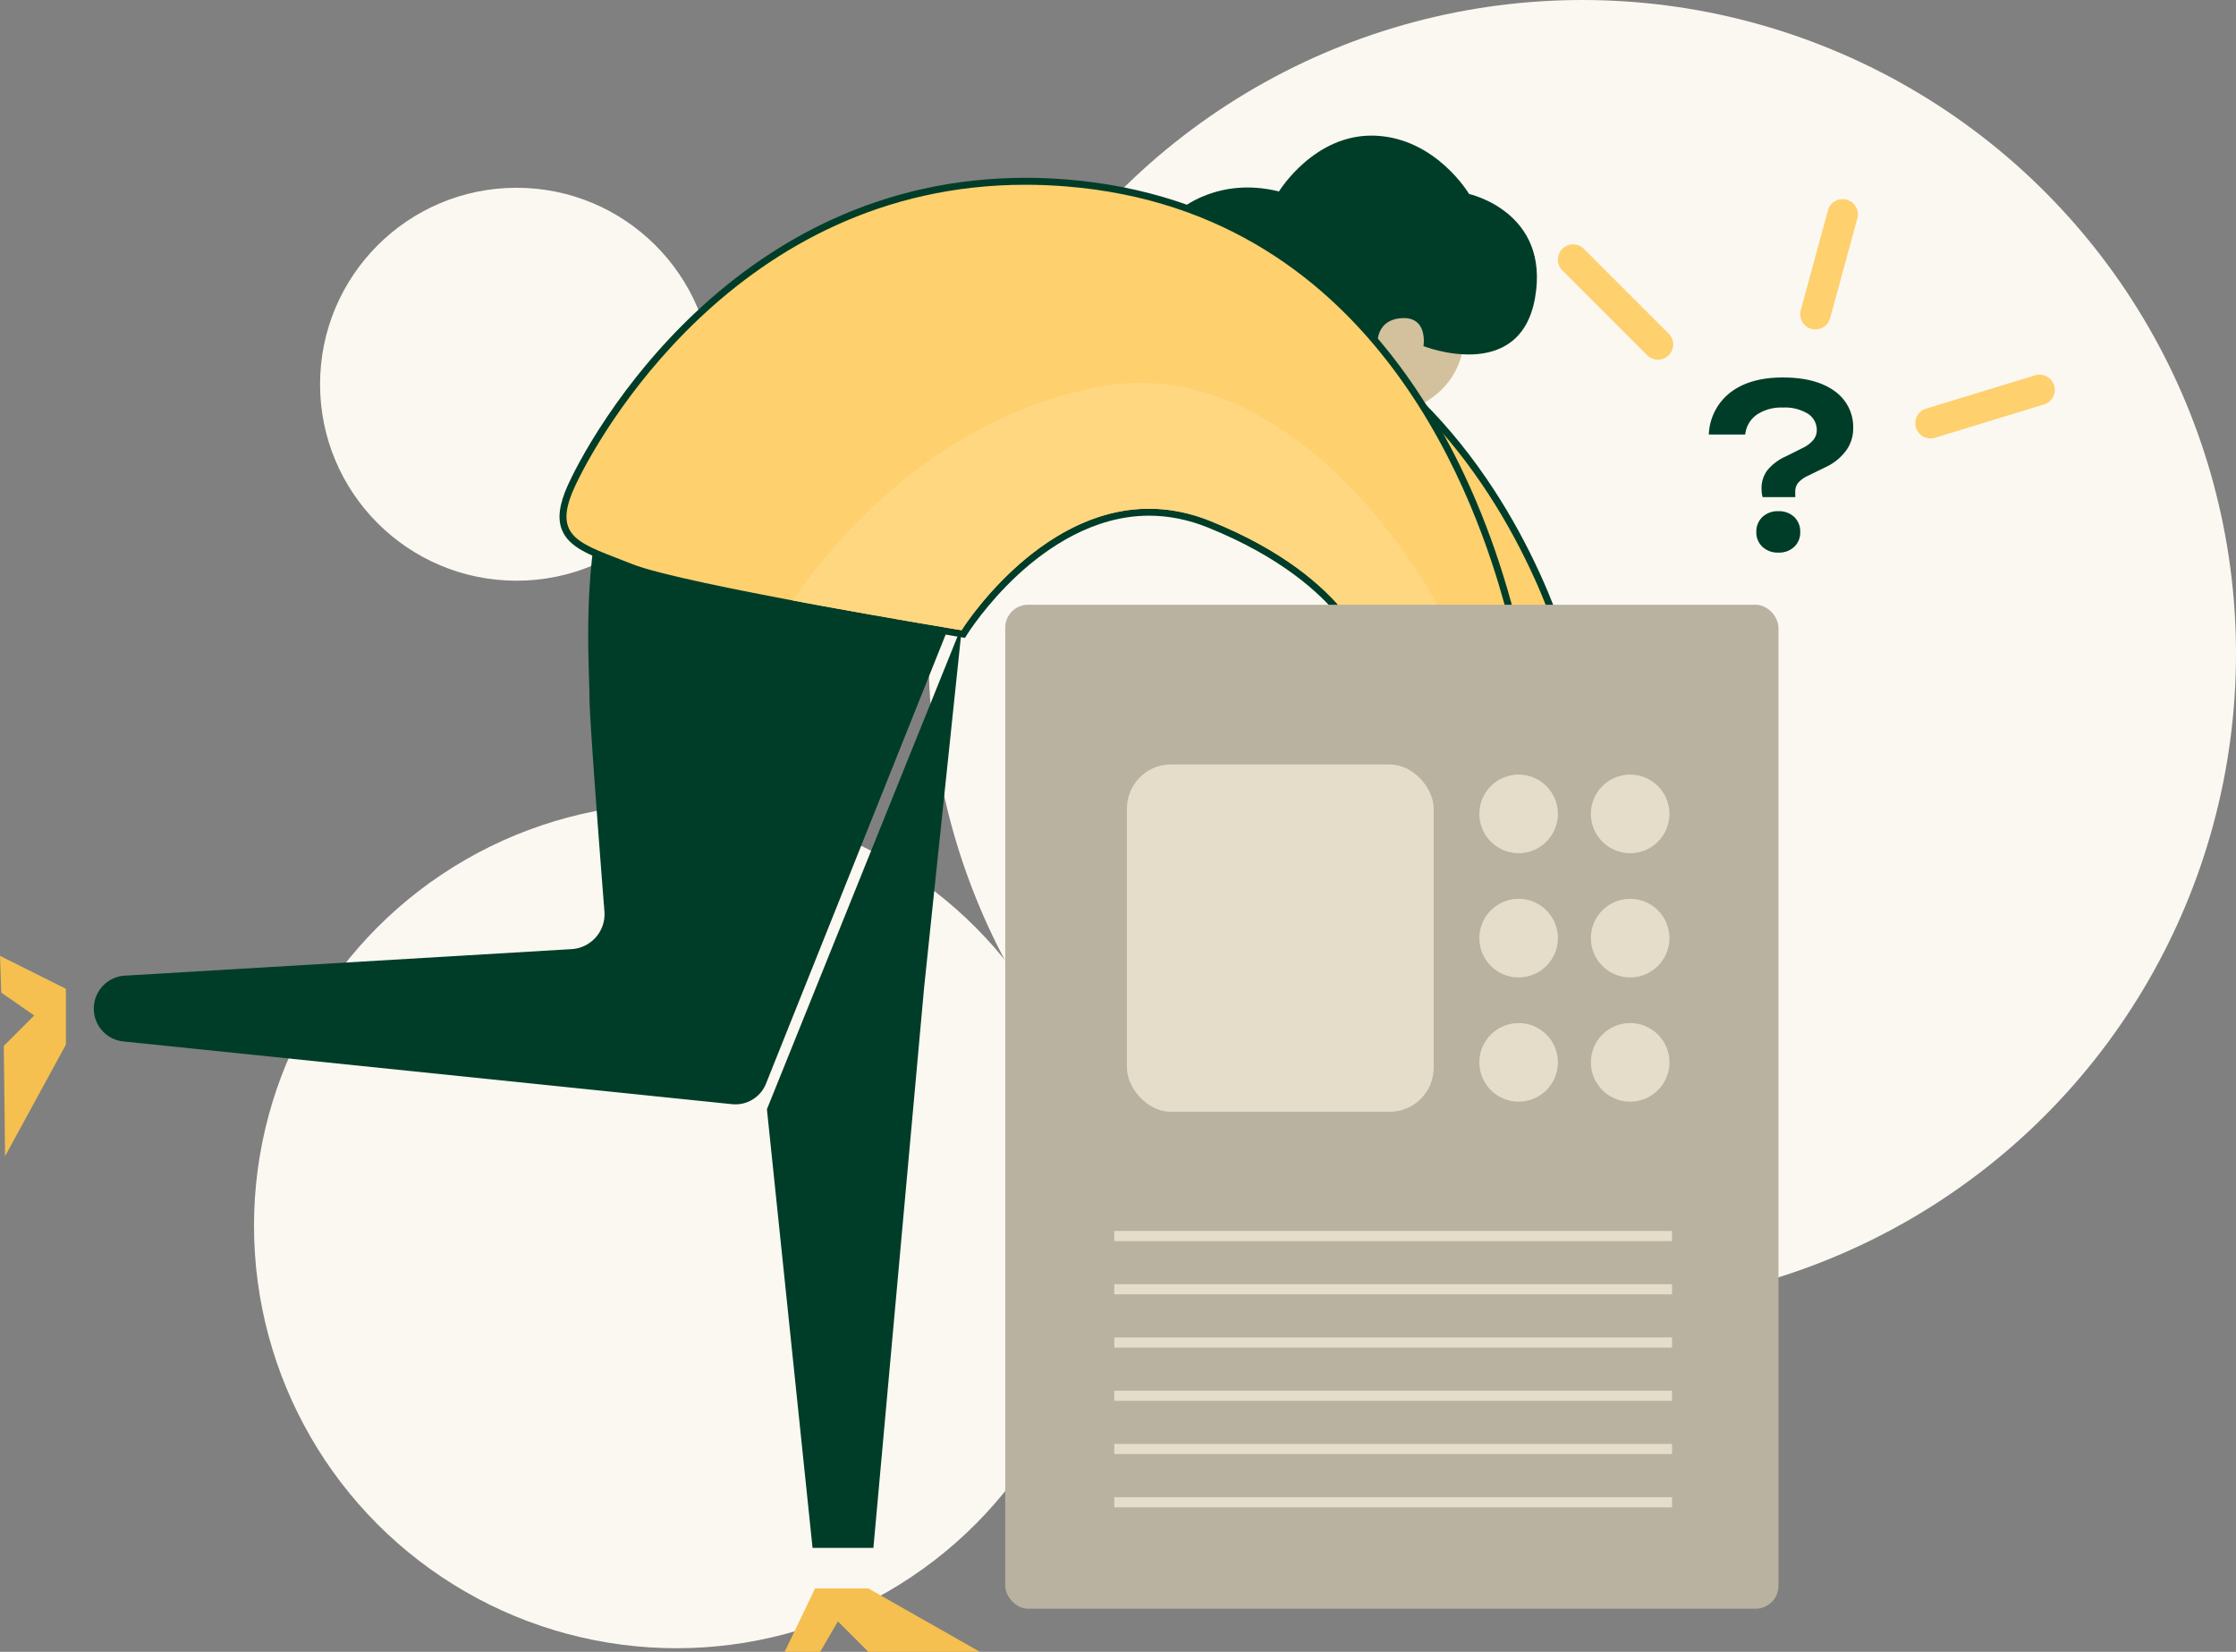
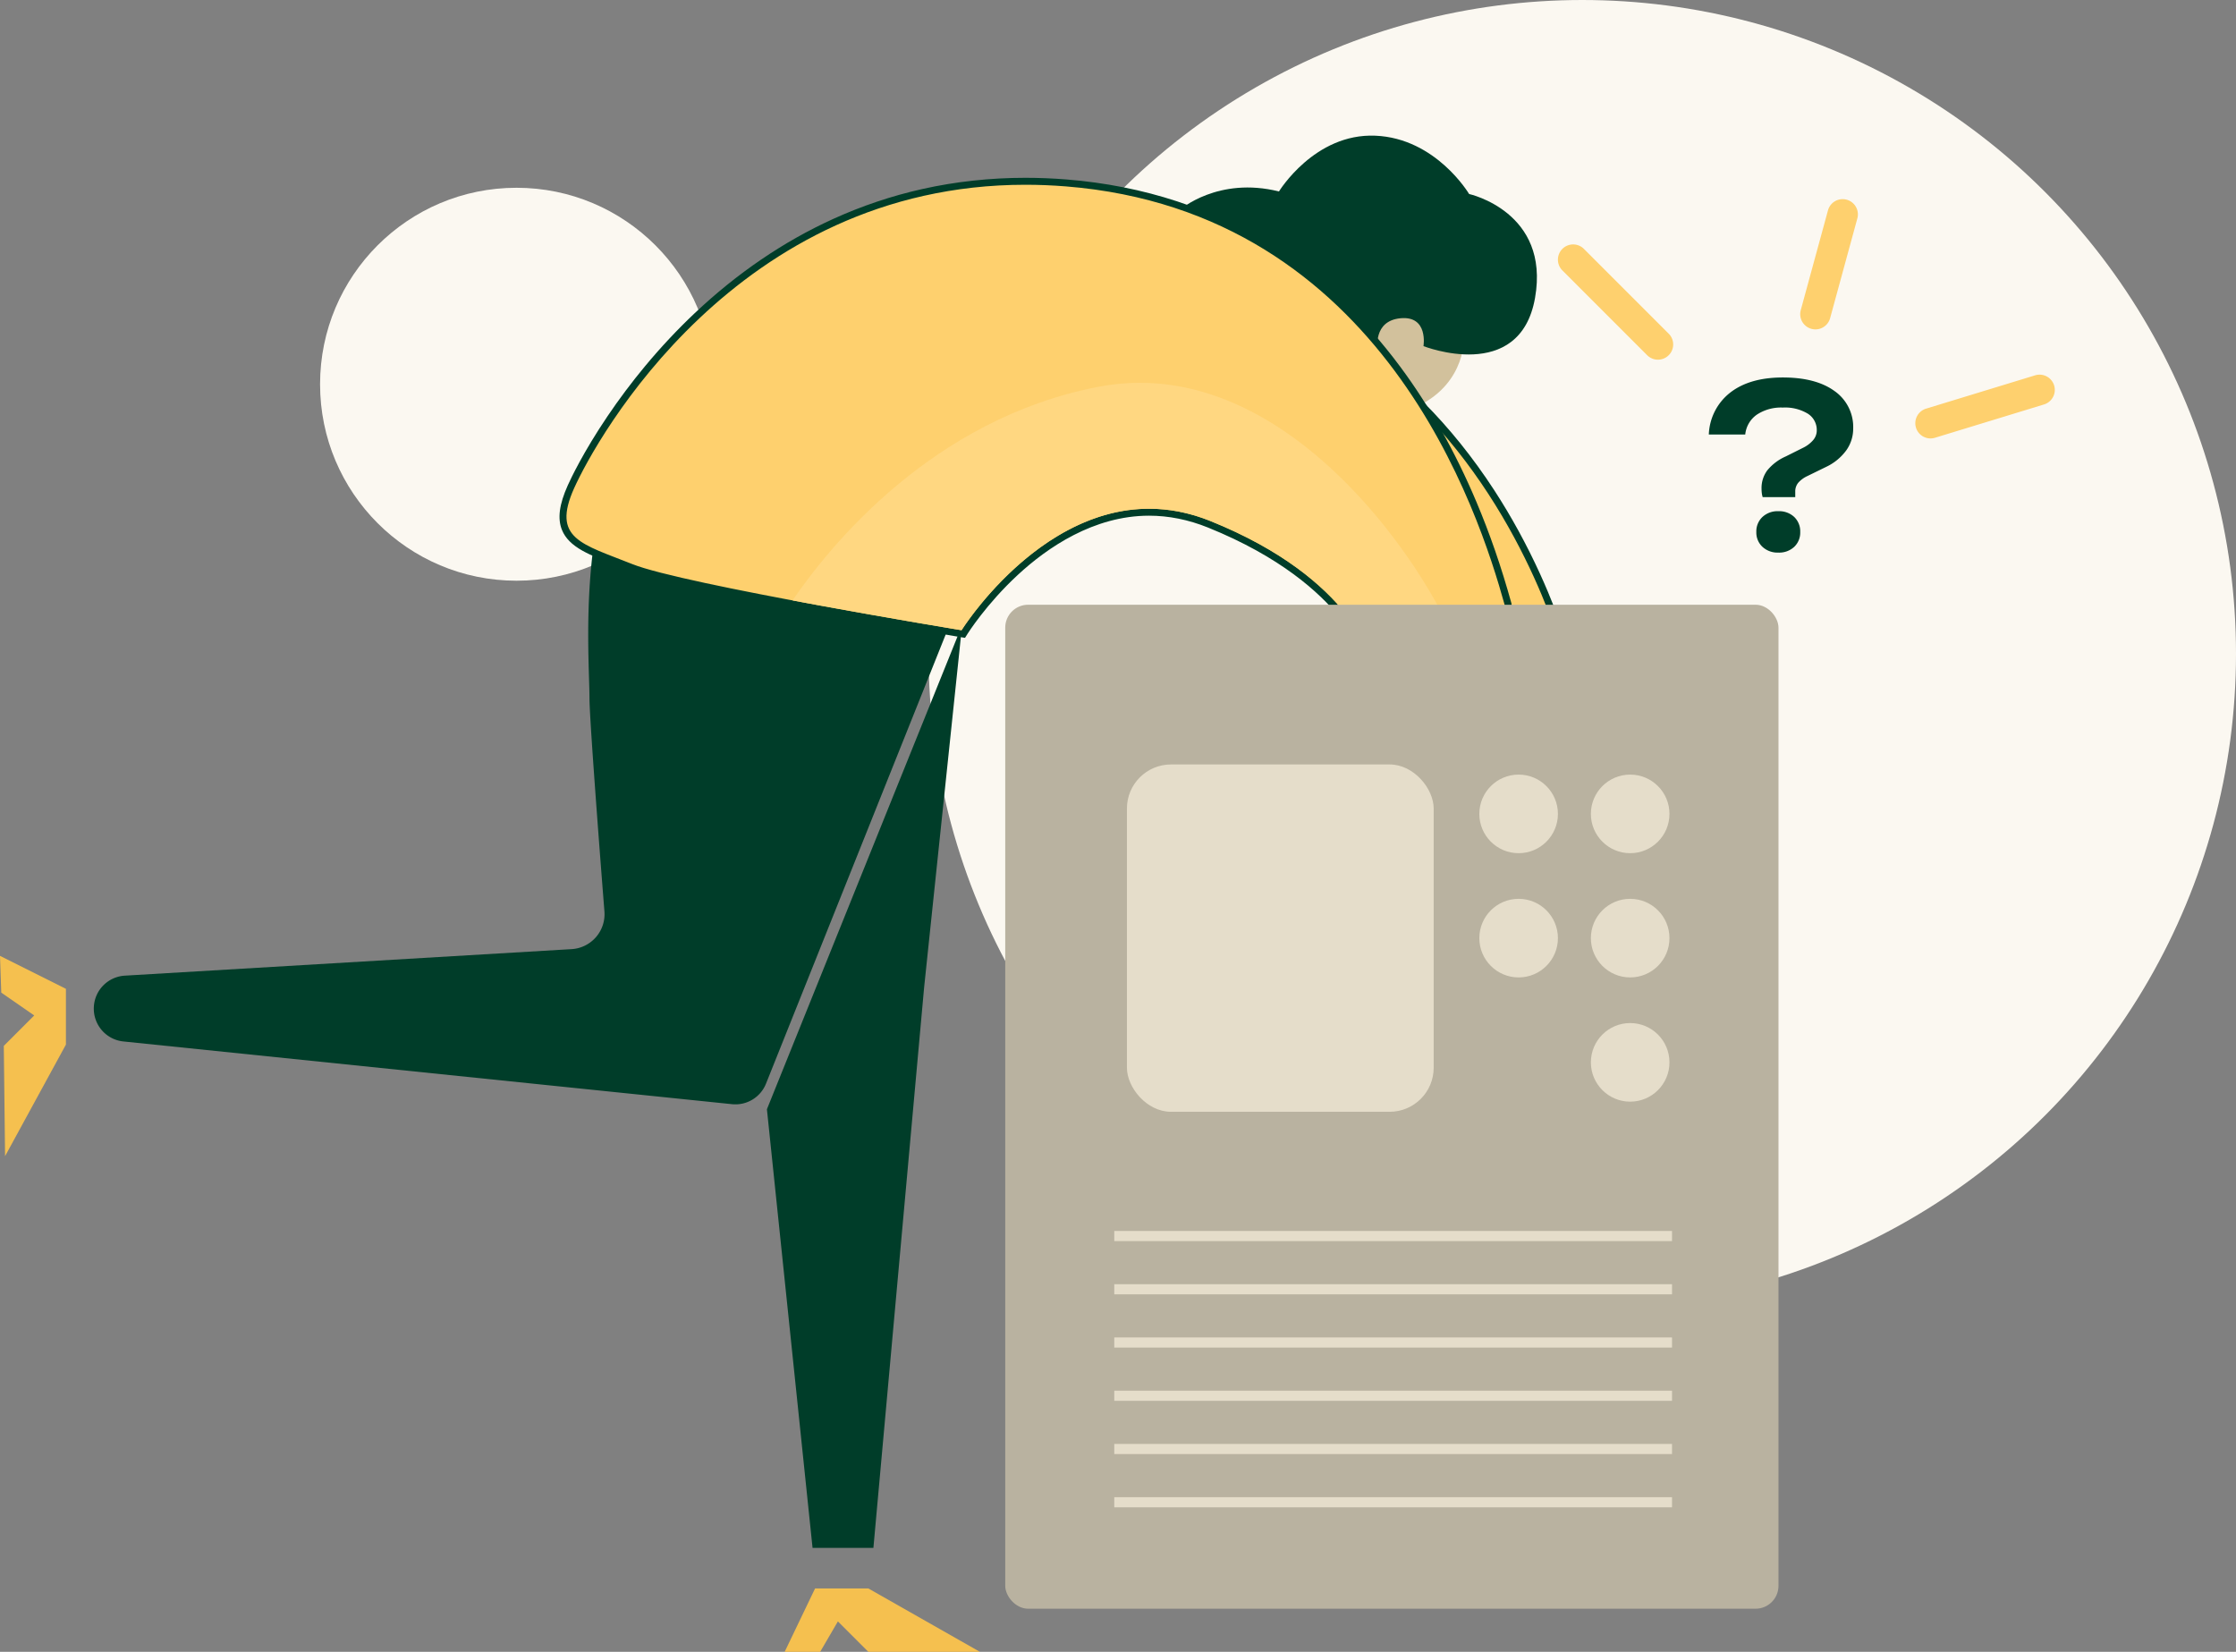
<svg xmlns="http://www.w3.org/2000/svg" width="643.047" height="475.032" viewBox="0 0 643.047 475.032">
  <rect x="0" y="0" width="643.047" height="475.032" fill="#808080" stroke="none" />
  <g id="Group_40651" data-name="Group 40651" transform="translate(-594.953 -705)">
    <g id="Group_40649" data-name="Group 40649" transform="translate(6 -134)">
-       <circle id="Ellipse_3646" data-name="Ellipse 3646" cx="121.5" cy="121.5" r="121.5" transform="translate(662 1070)" fill="#fbf8f1" />
      <circle id="Ellipse_3648" data-name="Ellipse 3648" cx="56.5" cy="56.5" r="56.5" transform="translate(681 893)" fill="#fbf8f1" />
      <circle id="Ellipse_3647" data-name="Ellipse 3647" cx="188" cy="188" r="188" transform="translate(856 839)" fill="#fbf8f1" />
    </g>
    <g id="Group_40650" data-name="Group 40650" transform="translate(87.953 -30.113)">
      <path id="Path_55079" data-name="Path 55079" d="M.53,324.03l18.957,9.478v16.04L1.988,381.63l-.365-31.716,8.749-8.749L.895,334.6Z" transform="translate(506.47 685.973)" fill="#f5c04f" />
      <path id="Path_55080" data-name="Path 55080" d="M37.537,292.37h0a9.478,9.478,0,0,1,8.924-9.085l128.484-7.627a10.069,10.069,0,0,0,9.435-10.827c-1.458-18.417-4.3-55.777-4.3-61.245,0-7.291-1.458-26.248,1.458-45.934s102.076,24.79,102.076,24.79L230.839,314.36a9.478,9.478,0,0,1-9.741,5.891L46.053,302.213a9.478,9.478,0,0,1-8.516-9.843Z" transform="translate(496.448 732.405)" fill="#003d29" />
      <path id="Path_55081" data-name="Path 55081" d="M316.154,458.927h17.5l14.582-161.134L359.172,193.53,303.03,332.79Z" transform="translate(424.526 721.324)" fill="#003d29" />
      <path id="Path_55086" data-name="Path 55086" d="M563.1,73.57s.853,13.175-13.058,20.072S523,82.32,523,82.32L530.291,61.9l16.04-4.375Z" transform="translate(364.939 758.165)" fill="#d2c19c" />
      <g id="Path_55087" data-name="Path 55087" transform="translate(354.916 744.621)" fill="#fed06e">
        <path d="M 603.564 182.17 L 602.288 182.17 L 571.666 182.17 L 570.812 182.17 L 570.678 181.327 L 559.012 107.686 L 558.531 104.647 L 560.707 106.823 C 568.074 114.19 574.895 122.669 580.98 132.025 C 585.845 139.505 590.254 147.56 594.085 155.966 C 600.61 170.285 603.234 180.827 603.26 180.932 L 603.564 182.17 Z" stroke="none" />
        <path d="M 602.288 181.17 C 602.288 181.17 592.081 139.611 560 107.53 L 571.666 181.17 L 602.288 181.17 M 604.839 183.17 L 569.958 183.17 L 557.061 101.763 L 561.414 106.116 C 568.83 113.532 575.695 122.065 581.818 131.48 C 586.71 139.002 591.143 147.1 594.995 155.551 C 601.559 169.956 604.125 180.262 604.231 180.693 L 604.839 183.17 Z" stroke="none" fill="#003d29" />
      </g>
      <path id="Path_55085" data-name="Path 55085" d="M549.119,17.291S539.64,1.251,522.142.521s-27.706,16.04-27.706,16.04C476.937,12.187,466,21.79,466,21.79h0c24.644,8.45,43.083,23.448,56.827,40.1h0s-1.415-8.144,6.606-8.873,6.562,8.02,6.562,8.02S563.7,71.974,568.076,47.185,549.119,17.291,549.119,17.291Z" transform="translate(380.38 773.614)" fill="#003d29" />
      <path id="Path_55082" data-name="Path 55082" d="M318.779,573.53h15.311l32.081,18.228H334.091l-8.749-8.749-5.1,8.749H310.03Z" transform="translate(422.63 618.386)" fill="#f5c04f" />
      <g id="Path_55083" data-name="Path 55083" transform="translate(445.944 768.363)" fill="#fed06e">
        <path d="M 497.867 158.428 L 496.678 158.428 L 455.848 158.428 L 455.038 158.428 L 454.87 157.635 C 454.867 157.622 454.539 156.137 453.437 153.701 C 452.419 151.451 450.515 147.908 447.22 143.801 C 441.388 136.531 429.99 126.071 408.81 117.525 C 403.1 115.221 397.282 114.052 391.519 114.052 C 375.257 114.052 361.716 123.39 353.22 131.223 C 343.951 139.768 338.496 148.436 338.442 148.522 L 338.089 149.088 L 337.431 148.98 C 337.231 148.947 317.156 145.64 295.558 141.664 C 266.51 136.315 248.685 132.364 242.576 129.921 C 241.115 129.337 239.722 128.8 238.375 128.281 C 230.877 125.392 225.46 123.304 223.615 118.817 C 222.378 115.808 222.903 111.96 225.266 106.709 C 226.187 104.661 229.726 97.192 236.571 87.046 C 239.891 82.127 243.496 77.317 247.286 72.75 C 251.773 67.345 256.564 62.229 261.526 57.545 C 273.635 46.115 286.929 37.064 301.037 30.643 C 309.229 26.915 317.804 24.035 326.523 22.084 C 336.014 19.96 345.915 18.883 355.952 18.883 C 359.814 18.883 363.768 19.043 367.705 19.358 C 378.722 20.239 389.327 22.336 399.225 25.591 C 408.374 28.599 417.141 32.668 425.283 37.686 C 432.72 42.269 439.809 47.751 446.354 53.978 C 452.243 59.582 457.823 65.915 462.939 72.801 C 471.328 84.092 478.654 97.087 484.714 111.423 C 488.569 120.543 491.844 130.019 494.725 140.391 L 494.738 140.438 L 494.747 140.487 L 497.663 157.256 L 497.867 158.428 Z" stroke="none" />
        <path d="M 496.678 157.428 L 493.762 140.658 C 486.47 114.41 458.764 27.646 367.625 20.355 C 363.642 20.036 359.754 19.883 355.952 19.883 C 272.738 19.883 232.453 93.174 226.178 107.119 C 219.616 121.701 228.365 123.16 242.947 128.992 C 257.53 134.825 337.593 147.993 337.593 147.993 C 337.593 147.993 359.379 113.052 391.519 113.052 C 397.113 113.052 403.023 114.111 409.185 116.598 C 450.744 133.367 455.848 157.428 455.848 157.428 L 496.678 157.428 M 499.056 159.428 L 454.214 159.428 L 453.892 157.847 C 453.874 157.766 453.537 156.326 452.474 153.999 C 451.468 151.797 449.587 148.327 446.341 144.303 C 440.58 137.163 429.327 126.882 408.436 118.452 C 402.845 116.196 397.153 115.052 391.519 115.052 C 375.563 115.052 362.233 124.264 353.86 131.992 C 344.7 140.447 339.343 148.966 339.29 149.051 L 338.585 150.183 L 337.269 149.967 C 337.068 149.934 316.984 146.626 295.376 142.647 C 266.264 137.287 248.375 133.317 242.204 130.849 C 240.75 130.268 239.36 129.732 238.015 129.214 C 234.314 127.788 231.118 126.556 228.562 125.119 C 225.512 123.404 223.646 121.522 222.691 119.198 C 221.342 115.917 221.87 111.818 224.354 106.298 C 225.284 104.233 228.852 96.698 235.742 86.487 C 239.08 81.54 242.705 76.704 246.517 72.112 C 251.029 66.675 255.848 61.53 260.84 56.818 C 273.029 45.312 286.414 36.199 300.623 29.733 C 308.877 25.976 317.518 23.074 326.305 21.108 C 335.867 18.968 345.842 17.883 355.952 17.883 C 359.841 17.883 363.822 18.044 367.785 18.361 C 378.881 19.249 389.564 21.362 399.538 24.641 C 408.761 27.673 417.599 31.776 425.807 36.834 C 433.303 41.454 440.448 46.978 447.043 53.254 C 452.973 58.897 458.592 65.273 463.742 72.205 C 472.178 83.56 479.544 96.624 485.635 111.034 C 489.507 120.194 492.796 129.709 495.689 140.123 L 495.715 140.218 L 499.056 159.428 Z" stroke="none" fill="#003d29" />
      </g>
      <path id="Path_55084" data-name="Path 55084" d="M401.258,99.114c-47.874,9.121-77.483,45.861-88.128,61.471,24.272,4.564,48.6,8.567,48.6,8.567s30.054-48.165,71.613-31.4S480,178.587,480,178.587h25.052C506.8,170.567,462.5,87.448,401.258,99.114Z" transform="translate(421.79 747.204)" fill="#ffd781" />
      <path id="Line_558" data-name="Line 558" d="M24.768,29.147a4.365,4.365,0,0,1-3.1-1.283L-2.717,3.476A4.379,4.379,0,0,1,3.476-2.717L27.864,21.671a4.379,4.379,0,0,1-3.1,7.476Z" transform="translate(959.039 809.404)" fill="#fed06e" />
      <path id="Line_559" data-name="Line 559" d="M.382,33.5a4.383,4.383,0,0,1-1.155-.155,4.379,4.379,0,0,1-3.073-5.377L3.994-.773a4.379,4.379,0,0,1,8.45,2.3L4.6,30.275A4.381,4.381,0,0,1,.382,33.5Z" transform="translate(1028.721 796.339)" fill="#fed06e" />
      <path id="Line_560" data-name="Line 560" d="M.378,14.341A4.38,4.38,0,0,1-.9,5.773L30.456-3.809a4.379,4.379,0,0,1,2.559,8.376L1.659,14.148A4.379,4.379,0,0,1,.378,14.341Z" transform="translate(1061.82 846.858)" fill="#fed06e" />
      <rect id="Rectangle_17373" data-name="Rectangle 17373" width="222.379" height="288.728" rx="6.59" transform="translate(796.093 909.021)" fill="#b9b2a0" />
      <rect id="Rectangle_17374" data-name="Rectangle 17374" width="88.222" height="99.888" rx="12.68" transform="translate(831.09 954.955)" fill="#e5ddca" />
      <circle id="Ellipse_3649" data-name="Ellipse 3649" cx="11.301" cy="11.301" r="11.301" transform="translate(932.437 957.872)" fill="#e5ddca" />
      <circle id="Ellipse_3650" data-name="Ellipse 3650" cx="11.301" cy="11.301" r="11.301" transform="translate(964.517 957.872)" fill="#e5ddca" />
      <circle id="Ellipse_3651" data-name="Ellipse 3651" cx="11.301" cy="11.301" r="11.301" transform="translate(932.437 993.598)" fill="#e5ddca" />
      <circle id="Ellipse_3652" data-name="Ellipse 3652" cx="11.301" cy="11.301" r="11.301" transform="translate(964.517 993.598)" fill="#e5ddca" />
-       <circle id="Ellipse_3653" data-name="Ellipse 3653" cx="11.301" cy="11.301" r="11.301" transform="translate(932.437 1029.325)" fill="#e5ddca" />
      <circle id="Ellipse_3654" data-name="Ellipse 3654" cx="11.301" cy="11.301" r="11.301" transform="translate(964.517 1029.325)" fill="#e5ddca" />
      <rect id="Rectangle_17375" data-name="Rectangle 17375" width="160.405" height="2.916" transform="translate(827.445 1089.112)" fill="#e5ddca" />
      <rect id="Rectangle_17376" data-name="Rectangle 17376" width="160.405" height="2.916" transform="translate(827.445 1104.423)" fill="#e5ddca" />
      <rect id="Rectangle_17377" data-name="Rectangle 17377" width="160.405" height="2.916" transform="translate(827.445 1119.734)" fill="#e5ddca" />
      <rect id="Rectangle_17378" data-name="Rectangle 17378" width="160.405" height="2.916" transform="translate(827.445 1135.046)" fill="#e5ddca" />
      <rect id="Rectangle_17379" data-name="Rectangle 17379" width="160.405" height="2.916" transform="translate(827.445 1150.357)" fill="#e5ddca" />
      <rect id="Rectangle_17380" data-name="Rectangle 17380" width="160.405" height="2.916" transform="translate(827.445 1165.669)" fill="#e5ddca" />
      <path id="Path_55088" data-name="Path 55088" d="M16.367-22.368a8.547,8.547,0,0,1,1.627-5.205,14.313,14.313,0,0,1,5.335-4.034l4.945-2.472a8.992,8.992,0,0,0,2.9-2.18,4.274,4.274,0,0,0,1.074-2.83,5.531,5.531,0,0,0-2.57-4.815,12.628,12.628,0,0,0-7.19-1.757A12.57,12.57,0,0,0,15-43.612a7.891,7.891,0,0,0-3.318,5.693H1.207a16.023,16.023,0,0,1,6.181-12.07q5.6-4.327,15.1-4.327t14.867,3.9a12.614,12.614,0,0,1,5.368,10.8A10.712,10.712,0,0,1,40.766-33.4a15.194,15.194,0,0,1-5.791,4.782L29.51-25.947a7.982,7.982,0,0,0-2.57,1.887,3.9,3.9,0,0,0-.878,2.6V-19.9H16.692a6.947,6.947,0,0,1-.26-1.269A11.5,11.5,0,0,1,16.367-22.368ZM21.182-3.955a6.363,6.363,0,0,1-4.555-1.659,5.6,5.6,0,0,1-1.757-4.262A5.679,5.679,0,0,1,16.627-14.2a6.363,6.363,0,0,1,4.555-1.659A6.337,6.337,0,0,1,25.769-14.2a5.734,5.734,0,0,1,1.724,4.327,5.654,5.654,0,0,1-1.724,4.262A6.337,6.337,0,0,1,21.182-3.955Z" transform="translate(997.231 897.983)" fill="#003d29" />
    </g>
  </g>
</svg>